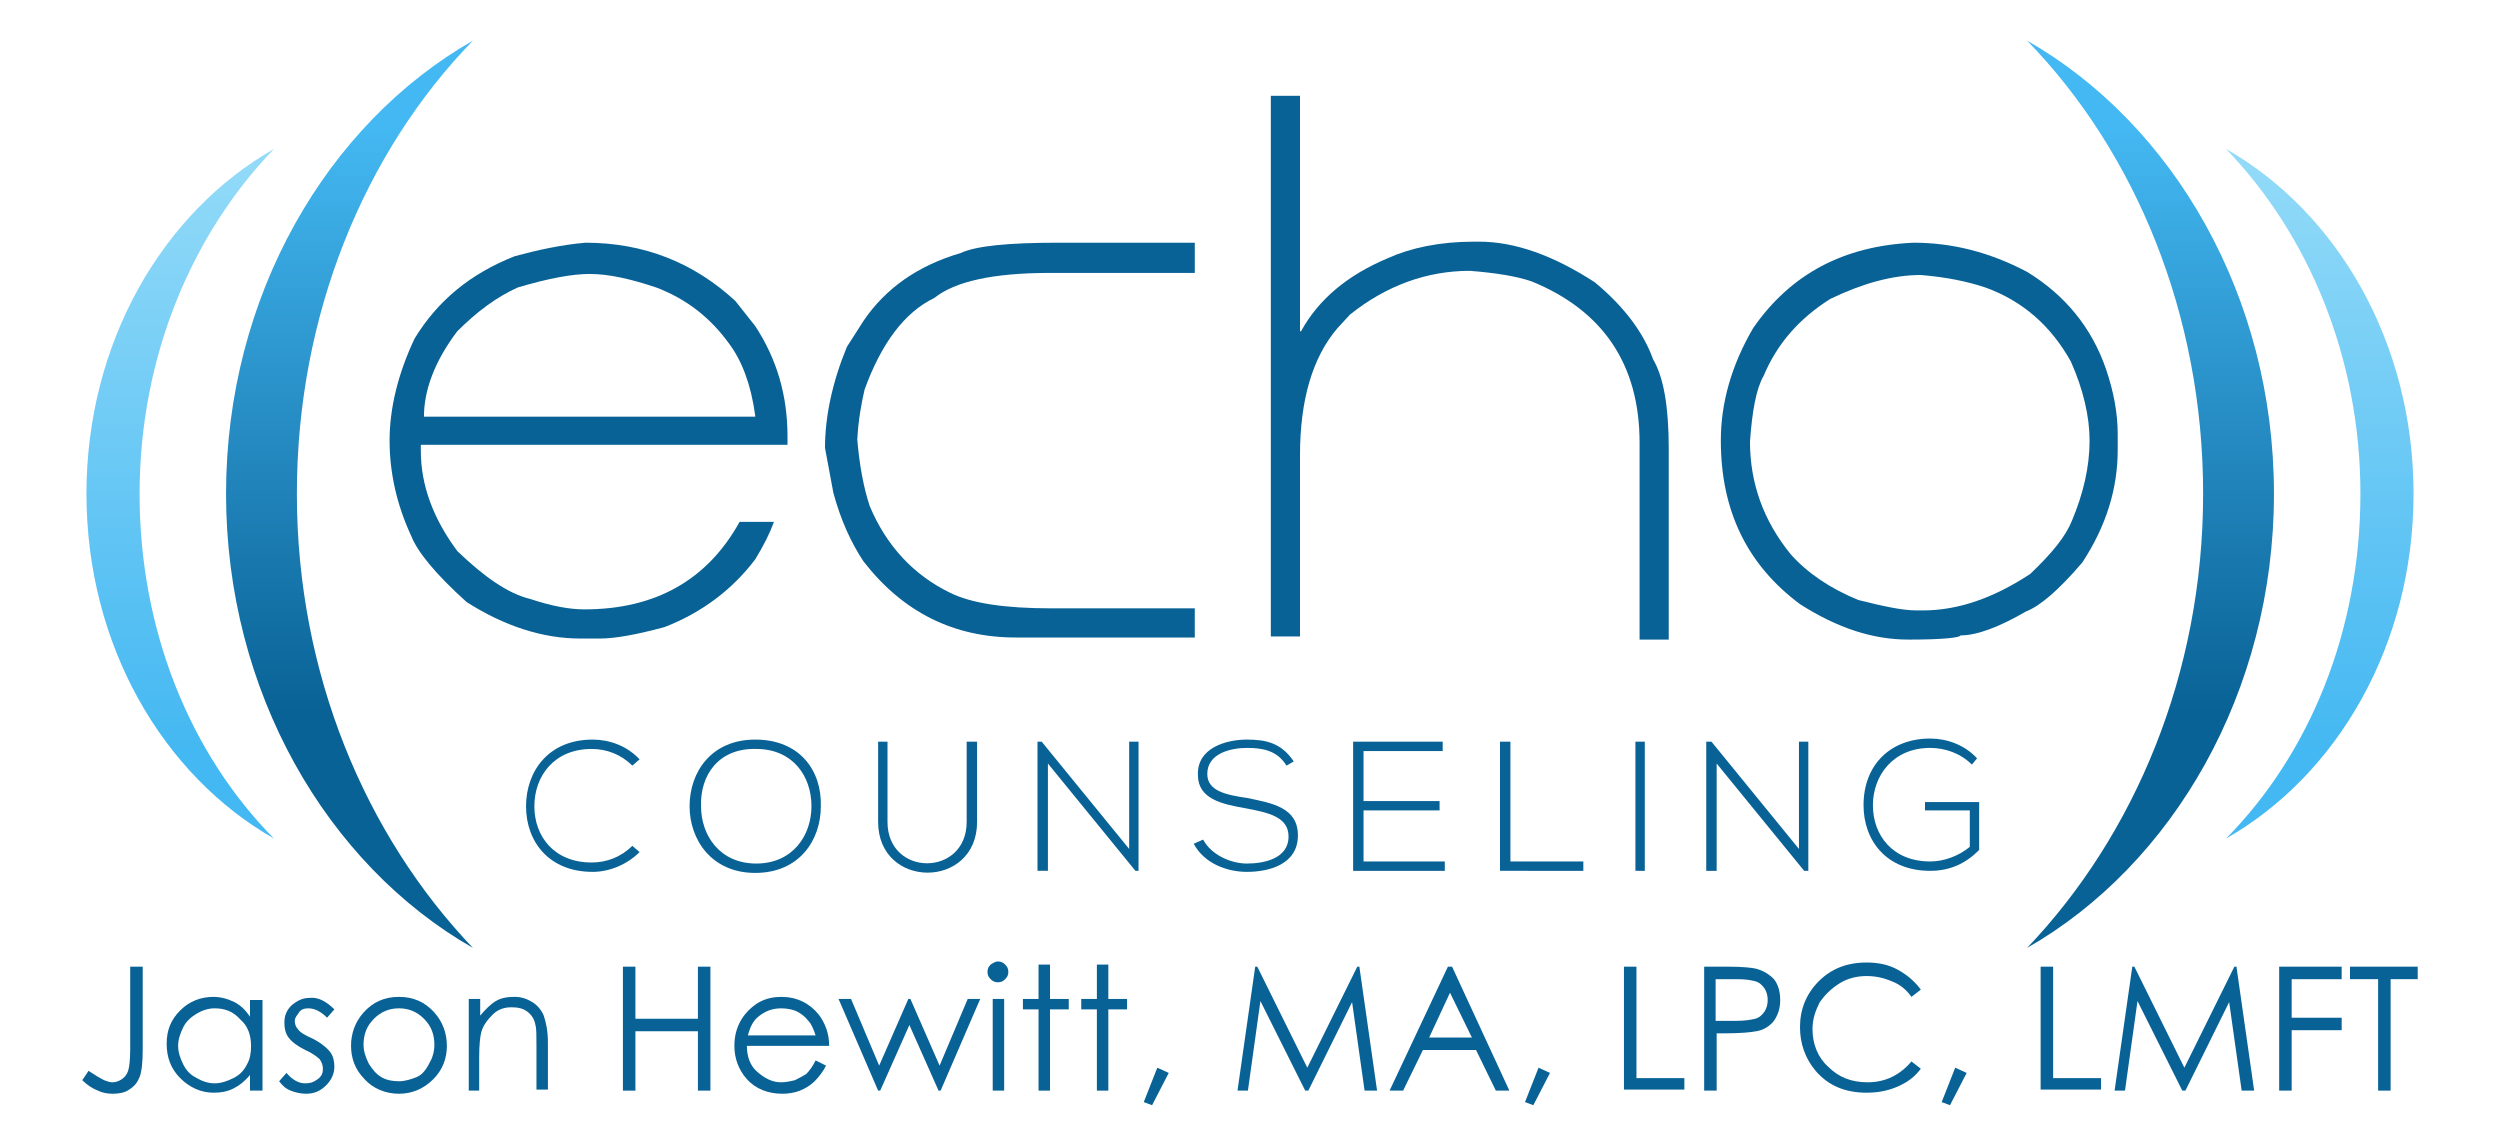
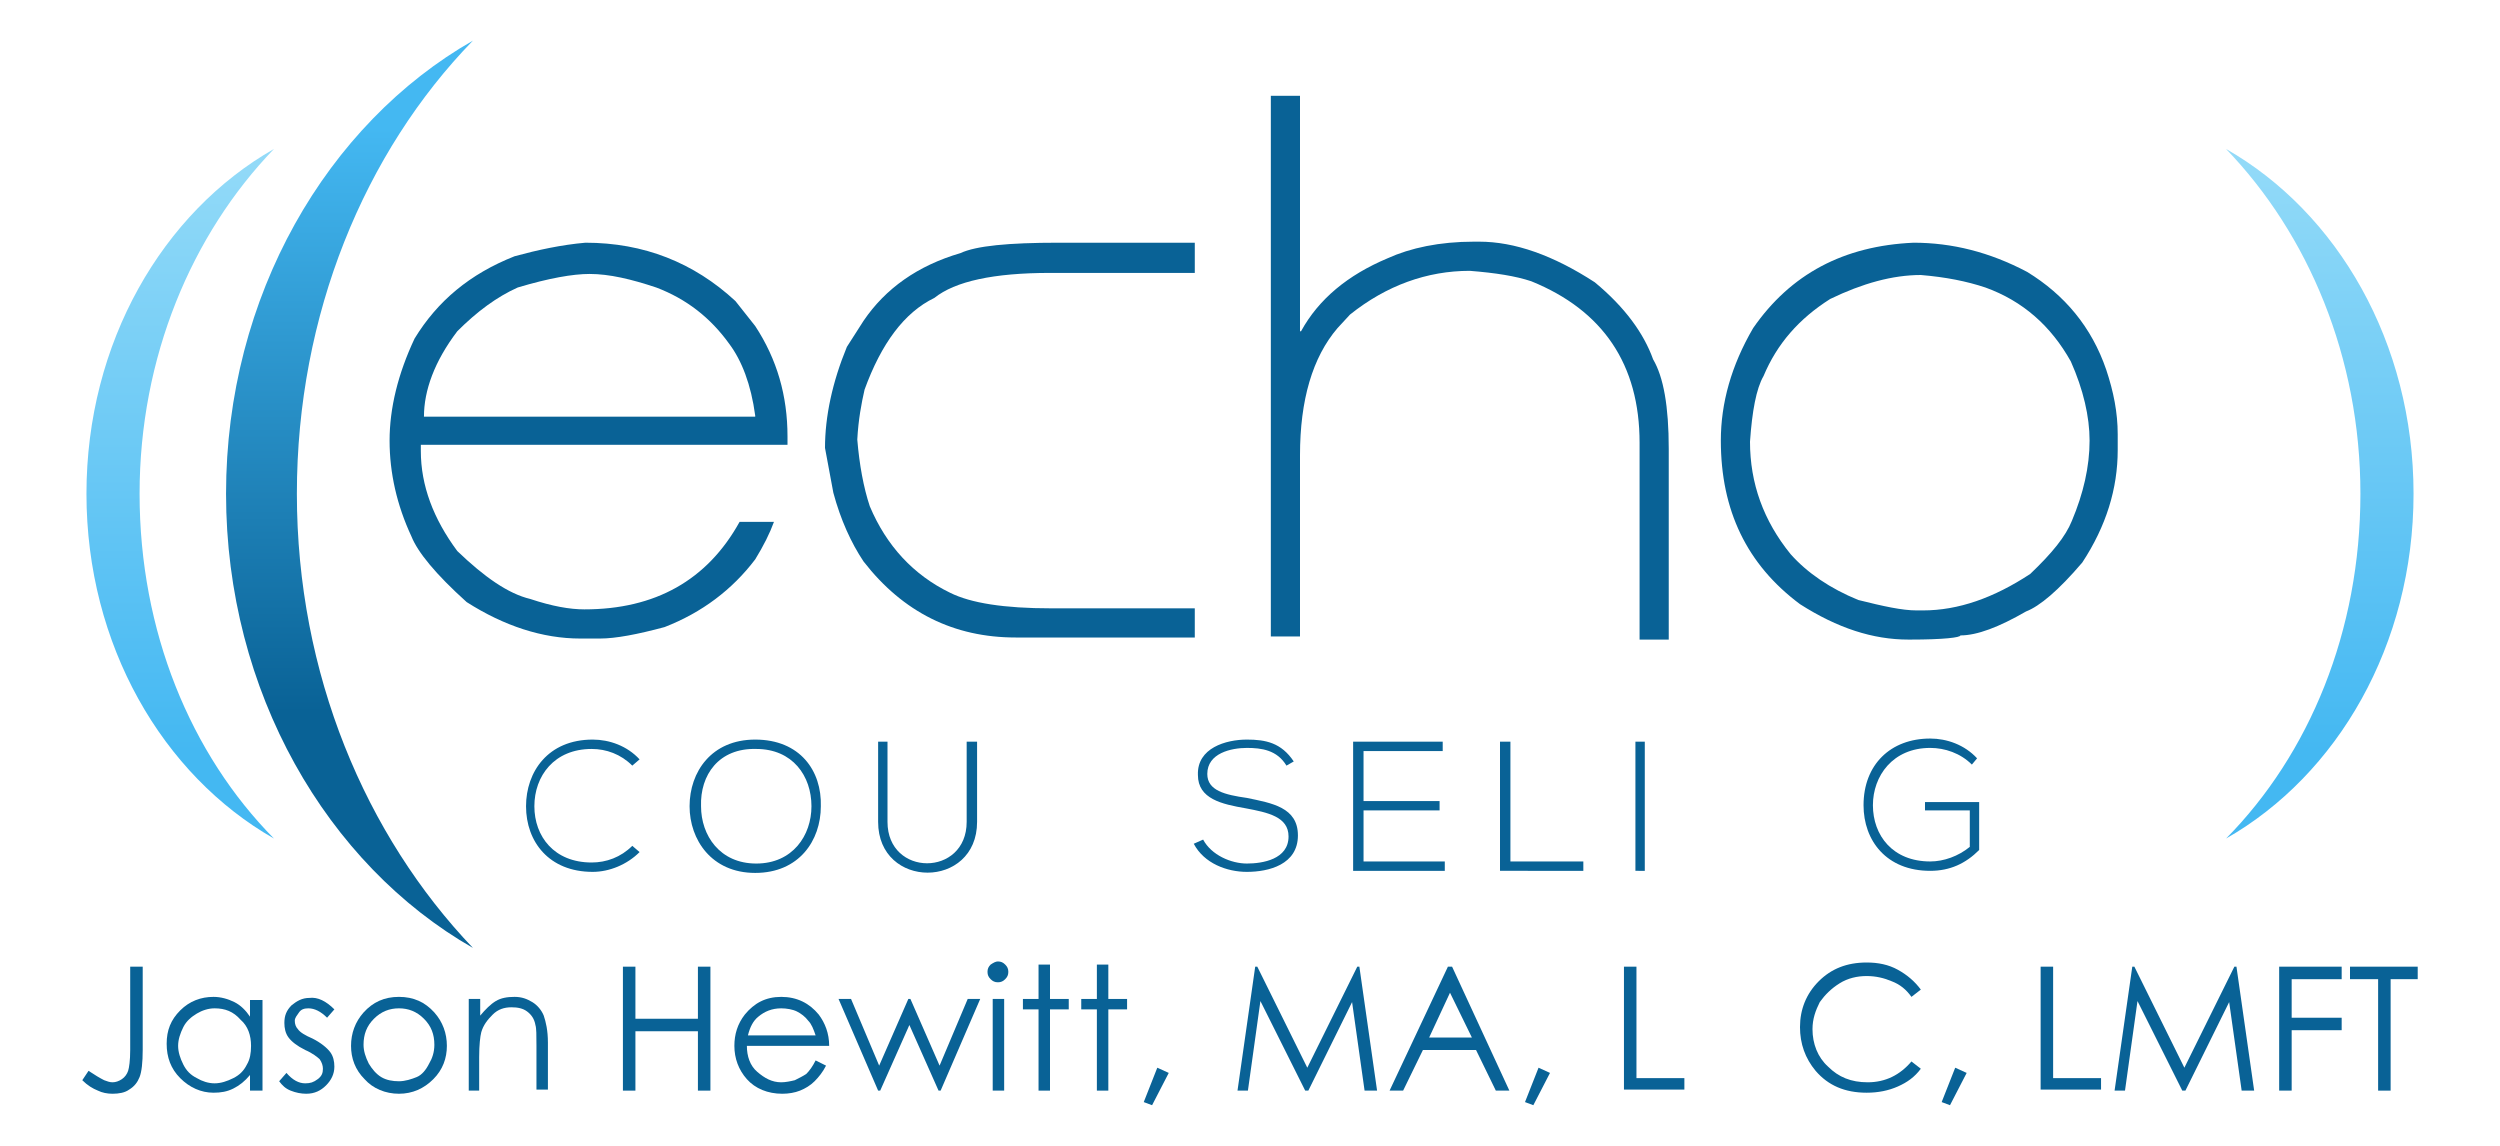
<svg xmlns="http://www.w3.org/2000/svg" version="1.1" id="Layer_1" x="0px" y="0px" width="240px" height="110px" viewBox="0 0 240 110" style="enable-background:new 0 0 240 110;" xml:space="preserve">
  <style type="text/css">
	.st0{fill:#096296;}
	.st1{fill:url(#SVGID_1_);}
	.st2{fill:url(#SVGID_2_);}
	.st3{fill:url(#SVGID_3_);}
	.st4{fill:url(#SVGID_4_);}
</style>
  <g>
    <g>
      <path class="st0" d="M101.6,23.3h13.1v2.9h-13.9c-5.4,0-9.1,0.8-11.1,2.4c-2.9,1.4-5.1,4.4-6.7,8.8c-0.3,1.3-0.6,2.9-0.7,4.8    c0.2,2.4,0.6,4.6,1.2,6.4c1.6,3.8,4.2,6.6,7.7,8.3c2,1,5.2,1.5,9.7,1.5h13.8v2.8H97.5c-5.9,0-10.8-2.4-14.6-7.3    c-1.2-1.8-2.2-4-2.9-6.6L79.2,43c0-3,0.7-6.3,2.1-9.7l1.6-2.5c2.1-3.1,5.2-5.3,9.3-6.5C93.7,23.6,96.8,23.3,101.6,23.3z" />
      <path class="st0" d="M124.8,31.8h0.1c1.7-3.1,4.5-5.4,8.3-7c2.2-1,5-1.6,8.3-1.6h0.5c3.4,0,7.1,1.3,11.1,3.9    c2.9,2.4,4.7,4.9,5.6,7.4c1,1.7,1.5,4.5,1.5,8.6v18.3h-2.8V42.5c0-7.5-3.5-12.7-10.4-15.5c-1.5-0.5-3.4-0.8-5.9-1    c-4.1,0-8,1.4-11.5,4.2l-1.2,1.3c-2.4,2.8-3.6,6.9-3.6,12.2v17.4H122V9.2h2.8V31.8z" />
      <path class="st0" d="M183.7,23.3c3.7,0,7.3,0.9,10.9,2.8c3.6,2.2,6.2,5.3,7.6,9.4c0.7,2.1,1.1,4.1,1.1,6.2v1.5    c0,3.7-1.1,7.3-3.4,10.8c-2.3,2.7-4.1,4.2-5.4,4.7c-2.6,1.5-4.7,2.3-6.3,2.3c0,0.2-1.6,0.4-4.8,0.4h-0.2c-3.4,0-6.8-1.1-10.4-3.4    c-5.1-3.8-7.6-9-7.6-15.7c0-3.6,1-7.2,3.1-10.8C171.9,26.3,177,23.6,183.7,23.3z M168,42.4c0,4,1.3,7.6,3.9,10.8    c1.6,1.8,3.8,3.3,6.5,4.4c2.4,0.6,4.2,1,5.6,1h0.6c3.4,0,6.8-1.2,10.3-3.5c2.1-2,3.4-3.6,4-5.1c1.1-2.6,1.7-5.2,1.7-7.7    c0-2.3-0.6-4.9-1.8-7.6c-1.9-3.4-4.6-5.8-8.2-7.1c-1.8-0.6-3.8-1-6.2-1.2c-2.7,0-5.6,0.8-8.7,2.3c-3,1.9-5.1,4.3-6.4,7.4    C168.6,37.3,168.2,39.5,168,42.4z" />
      <path class="st0" d="M61.4,81.8c-1.2,1.2-2.9,1.9-4.5,1.9c-4.2,0-6.4-2.9-6.4-6.3c0-3.3,2.1-6.4,6.4-6.4c1.6,0,3.3,0.6,4.5,1.9    l-0.7,0.6c-1.1-1.1-2.5-1.6-3.9-1.6c-3.6,0-5.5,2.6-5.5,5.5c0,2.9,1.9,5.4,5.5,5.4c1.4,0,2.8-0.5,3.9-1.6L61.4,81.8z" />
      <path class="st0" d="M78.8,77.4c0,3.3-2.1,6.4-6.3,6.4s-6.3-3.2-6.3-6.4c0-3.3,2.1-6.4,6.3-6.4C76.8,71,78.9,74,78.8,77.4z     M67.3,77.4c0,2.8,1.8,5.5,5.3,5.5c3.5,0,5.3-2.7,5.3-5.5c0-2.9-1.8-5.5-5.3-5.5C69,71.8,67.2,74.4,67.3,77.4z" />
      <path class="st0" d="M93.8,71.2v7.7c0,6.5-9.5,6.5-9.5,0v-7.7h0.9v7.7c0,5.3,7.6,5.3,7.6,0v-7.7H93.8z" />
-       <path class="st0" d="M100,71.2l8.4,10.3V71.2h0.9v12.4H109l-8.4-10.3v10.3h-1V71.2H100z" />
      <path class="st0" d="M123.5,73.5c-0.9-1.5-2.4-1.7-3.8-1.7c-1.5,0-3.8,0.5-3.8,2.5c0,1.6,1.7,2,3.8,2.3c2.4,0.5,4.9,0.9,4.9,3.6    c0,2.8-2.8,3.5-4.9,3.5c-1.9,0-4.1-0.8-5.1-2.7l0.9-0.4c0.8,1.5,2.7,2.3,4.2,2.3c1.5,0,4-0.4,4-2.6c0-1.9-2-2.3-4.1-2.7    c-2.3-0.4-4.6-0.9-4.6-3.2c-0.1-2.6,2.7-3.4,4.7-3.4c1.8,0,3.3,0.3,4.5,2.1L123.5,73.5z" />
      <path class="st0" d="M130.9,76.9h7.3v0.9h-7.3v4.9h7.8v0.9h-8.8V71.2h8.6v0.9h-7.6V76.9z" />
      <path class="st0" d="M145,71.2v11.5h7v0.9H144V71.2H145z" />
      <path class="st0" d="M157,83.6V71.2h0.9v12.4H157z" />
-       <path class="st0" d="M164.3,71.2l8.4,10.3V71.2h0.9v12.4h-0.4l-8.4-10.3v10.3h-1V71.2H164.3z" />
      <path class="st0" d="M189.3,73.4c-1.1-1.1-2.6-1.6-4-1.6c-3.6,0-5.5,2.7-5.5,5.5c0,2.9,1.9,5.4,5.5,5.4c1.3,0,2.7-0.5,3.8-1.4    v-3.5h-4.3v-0.8h5.2v4.6c-1.3,1.3-2.8,2-4.7,2c-4.2,0-6.4-2.9-6.4-6.3c0-3.9,2.6-6.4,6.4-6.4c1.6,0,3.3,0.6,4.5,1.9L189.3,73.4z" />
      <linearGradient id="SVGID_1_" gradientUnits="userSpaceOnUse" x1="222.743" y1="5.459" x2="222.743" y2="72.078">
        <stop offset="0" style="stop-color:#A0E0F9" />
        <stop offset="1" style="stop-color:#44B8F2" />
      </linearGradient>
      <path class="st1" d="M226.6,47.4c0-13.1-5-24.9-12.9-33.1c10.7,6.1,18,18.6,18,33.1s-7.3,27-18,33.1    C221.7,72.4,226.6,60.6,226.6,47.4z" />
      <linearGradient id="SVGID_2_" gradientUnits="userSpaceOnUse" x1="206.381" y1="11.406" x2="206.381" y2="68.378">
        <stop offset="1.587302e-002" style="stop-color:#44B8F2" />
        <stop offset="1" style="stop-color:#096296" />
      </linearGradient>
-       <path class="st2" d="M211.5,47.4c0-17.2-6.5-32.8-16.9-43.5c14,8,23.7,24.5,23.7,43.5S208.6,83,194.6,91    C204.9,80.2,211.5,64.7,211.5,47.4z" />
      <linearGradient id="SVGID_3_" gradientUnits="userSpaceOnUse" x1="17.257" y1="5.459" x2="17.257" y2="72.078">
        <stop offset="0" style="stop-color:#A0E0F9" />
        <stop offset="1" style="stop-color:#44B8F2" />
      </linearGradient>
      <path class="st3" d="M13.4,47.4c0-13.1,5-24.9,12.9-33.1c-10.7,6.1-18,18.6-18,33.1s7.3,27,18,33.1C18.3,72.4,13.4,60.6,13.4,47.4    z" />
      <linearGradient id="SVGID_4_" gradientUnits="userSpaceOnUse" x1="33.619" y1="11.406" x2="33.619" y2="68.378">
        <stop offset="1.587302e-002" style="stop-color:#44B8F2" />
        <stop offset="1" style="stop-color:#096296" />
      </linearGradient>
      <path class="st4" d="M28.5,47.4c0-17.2,6.5-32.8,16.9-43.5c-14,8-23.7,24.5-23.7,43.5S31.4,83,45.4,91    C35.1,80.2,28.5,64.7,28.5,47.4z" />
      <path class="st0" d="M71,50.1c-3.1,5.6-8.1,8.4-14.9,8.4c-1.4,0-3.1-0.3-5.2-1c-2.1-0.5-4.4-2.1-7-4.6c-2.3-3.1-3.5-6.3-3.5-9.6    v-0.6h35.2v-0.8c0-3.9-1-7.4-3.1-10.6l-1.9-2.4c-4-3.7-8.8-5.6-14.4-5.6c-2.3,0.2-4.6,0.7-6.8,1.3c-4.3,1.7-7.4,4.3-9.6,7.9    c-1.6,3.4-2.4,6.7-2.4,9.8c0,3.1,0.7,6.2,2.1,9.2c0.6,1.5,2.3,3.6,5.3,6.3c3.6,2.3,7.3,3.5,10.9,3.5h1.9c1.5,0,3.6-0.4,6.2-1.1    c3.6-1.4,6.5-3.6,8.7-6.5c0.8-1.3,1.4-2.5,1.8-3.6H71z M43.9,31.8c1.9-1.9,3.8-3.3,5.8-4.2c3-0.9,5.3-1.3,6.9-1.3    c1.9,0,4,0.5,6.4,1.3c2.9,1.1,5.2,2.9,7,5.4c1.2,1.6,2.1,3.9,2.5,6.9V40H40.7C40.7,37.5,41.7,34.7,43.9,31.8z" />
    </g>
    <g>
      <path class="st0" d="M12.5,92.8h1.2v8c0,1.2-0.1,2.1-0.3,2.6c-0.2,0.5-0.5,0.9-1,1.2c-0.4,0.3-1,0.4-1.6,0.4c-0.5,0-1-0.1-1.4-0.3    c-0.5-0.2-1-0.5-1.5-1l0.6-0.9c0.6,0.4,1.1,0.7,1.5,0.9c0.3,0.1,0.5,0.2,0.8,0.2c0.3,0,0.6-0.1,0.9-0.3c0.3-0.2,0.5-0.5,0.6-0.8    c0.1-0.3,0.2-1,0.2-2V92.8z" />
      <path class="st0" d="M25.2,95.9v8.8H24v-1.5c-0.5,0.6-1,1-1.6,1.3c-0.6,0.3-1.2,0.4-1.9,0.4c-1.2,0-2.3-0.5-3.2-1.4    c-0.9-0.9-1.3-2-1.3-3.3c0-1.3,0.4-2.3,1.3-3.2c0.9-0.9,2-1.3,3.2-1.3c0.7,0,1.4,0.2,2,0.5c0.6,0.3,1.1,0.8,1.5,1.4v-1.6H25.2z     M20.6,96.8c-0.6,0-1.2,0.2-1.7,0.5s-1,0.7-1.3,1.3c-0.3,0.6-0.5,1.2-0.5,1.8c0,0.6,0.2,1.2,0.5,1.8c0.3,0.6,0.7,1,1.3,1.3    c0.5,0.3,1.1,0.5,1.7,0.5c0.6,0,1.2-0.2,1.8-0.5c0.6-0.3,1-0.7,1.3-1.3c0.3-0.5,0.4-1.1,0.4-1.8c0-1-0.3-1.9-1-2.5    C22.4,97.1,21.6,96.8,20.6,96.8z" />
      <path class="st0" d="M32.1,96.9l-0.7,0.8c-0.6-0.6-1.2-0.9-1.8-0.9c-0.4,0-0.7,0.1-0.9,0.4s-0.4,0.5-0.4,0.8    c0,0.3,0.1,0.6,0.3,0.8c0.2,0.3,0.7,0.6,1.4,0.9c0.8,0.4,1.4,0.9,1.7,1.3c0.3,0.4,0.4,0.9,0.4,1.4c0,0.7-0.3,1.3-0.8,1.8    c-0.5,0.5-1.1,0.8-1.9,0.8c-0.5,0-1-0.1-1.5-0.3c-0.5-0.2-0.8-0.5-1.1-0.9l0.7-0.8c0.6,0.7,1.2,1,1.8,1c0.5,0,0.8-0.1,1.2-0.4    s0.5-0.6,0.5-1c0-0.3-0.1-0.6-0.3-0.9c-0.2-0.2-0.7-0.6-1.4-0.9c-0.8-0.4-1.3-0.8-1.6-1.2s-0.4-0.9-0.4-1.4c0-0.7,0.2-1.2,0.7-1.7    c0.5-0.4,1-0.7,1.7-0.7C30.5,95.7,31.3,96.1,32.1,96.9z" />
      <path class="st0" d="M38.3,95.7c1.4,0,2.5,0.5,3.4,1.5c0.8,0.9,1.2,2,1.2,3.2c0,1.2-0.4,2.3-1.3,3.2c-0.9,0.9-2,1.4-3.3,1.4    c-1.3,0-2.5-0.5-3.3-1.4c-0.9-0.9-1.3-2-1.3-3.2c0-1.2,0.4-2.3,1.2-3.2C35.8,96.2,36.9,95.7,38.3,95.7z M38.3,96.8    c-0.9,0-1.7,0.3-2.4,1c-0.7,0.7-1,1.5-1,2.5c0,0.6,0.2,1.2,0.5,1.8c0.3,0.5,0.7,1,1.2,1.3s1.1,0.4,1.7,0.4s1.2-0.2,1.7-0.4    s0.9-0.7,1.2-1.3c0.3-0.5,0.5-1.1,0.5-1.8c0-1-0.3-1.8-1-2.5C40,97.1,39.2,96.8,38.3,96.8z" />
      <path class="st0" d="M45,95.9h1.1v1.6c0.5-0.6,1-1.1,1.5-1.4c0.5-0.3,1.1-0.4,1.8-0.4c0.7,0,1.2,0.2,1.7,0.5s0.9,0.8,1.1,1.3    c0.2,0.6,0.4,1.4,0.4,2.6v4.5h-1.1v-4.2c0-1,0-1.7-0.1-2c-0.1-0.6-0.4-1-0.8-1.3c-0.4-0.3-0.9-0.4-1.5-0.4c-0.7,0-1.3,0.2-1.8,0.7    s-0.9,1-1.1,1.7c-0.1,0.4-0.2,1.2-0.2,2.4v3.2H45V95.9z" />
      <path class="st0" d="M59.8,92.8H61v5h6v-5h1.2v11.9H67V99h-6v5.7h-1.2V92.8z" />
      <path class="st0" d="M78.3,101.8l1,0.5c-0.3,0.6-0.7,1.1-1.1,1.5c-0.4,0.4-0.9,0.7-1.4,0.9c-0.5,0.2-1.1,0.3-1.7,0.3    c-1.4,0-2.6-0.5-3.4-1.4c-0.8-0.9-1.2-2-1.2-3.2c0-1.1,0.3-2.1,1-3c0.9-1.1,2-1.7,3.5-1.7c1.5,0,2.7,0.6,3.6,1.7    c0.6,0.8,1,1.8,1,3h-7.9c0,1,0.3,1.9,1,2.5s1.4,1,2.3,1c0.4,0,0.9-0.1,1.3-0.2c0.4-0.2,0.8-0.4,1.1-0.6    C77.7,102.8,78,102.4,78.3,101.8z M78.3,99.4c-0.2-0.6-0.4-1.1-0.7-1.4c-0.3-0.4-0.7-0.7-1.1-0.9s-1-0.3-1.5-0.3    c-0.9,0-1.6,0.3-2.2,0.8c-0.5,0.4-0.8,1-1,1.8H78.3z" />
      <path class="st0" d="M80.5,95.9h1.2l2.7,6.4l2.8-6.4h0.2l2.8,6.4l2.7-6.4h1.2l-3.8,8.8h-0.2l-2.8-6.3l-2.8,6.3h-0.2L80.5,95.9z" />
      <path class="st0" d="M95.8,92.3c0.3,0,0.5,0.1,0.7,0.3c0.2,0.2,0.3,0.4,0.3,0.7c0,0.3-0.1,0.5-0.3,0.7c-0.2,0.2-0.4,0.3-0.7,0.3    c-0.3,0-0.5-0.1-0.7-0.3c-0.2-0.2-0.3-0.4-0.3-0.7c0-0.3,0.1-0.5,0.3-0.7C95.4,92.4,95.6,92.3,95.8,92.3z M95.3,95.9h1.1v8.8h-1.1    V95.9z" />
      <path class="st0" d="M99.7,92.6h1.1v3.3h1.8v1h-1.8v7.8h-1.1v-7.8h-1.5v-1h1.5V92.6z" />
      <path class="st0" d="M105.3,92.6h1.1v3.3h1.8v1h-1.8v7.8h-1.1v-7.8h-1.5v-1h1.5V92.6z" />
      <path class="st0" d="M111.1,102.5l1.1,0.5l-1.6,3.1l-0.8-0.3L111.1,102.5z" />
      <path class="st0" d="M118.8,104.7l1.7-11.9h0.2l4.8,9.7l4.8-9.7h0.2l1.7,11.9H131l-1.2-8.5l-4.2,8.5h-0.3l-4.3-8.6l-1.2,8.6H118.8    z" />
      <path class="st0" d="M139.4,92.8l5.5,11.9h-1.3l-1.9-3.9h-5.1l-1.9,3.9h-1.3l5.6-11.9H139.4z M139.2,95.3l-2,4.3h4.1L139.2,95.3z" />
      <path class="st0" d="M147.7,102.5l1.1,0.5l-1.6,3.1l-0.8-0.3L147.7,102.5z" />
      <path class="st0" d="M155.9,92.8h1.2v10.7h4.6v1.1h-5.8V92.8z" />
-       <path class="st0" d="M163.5,92.8h2.4c1.4,0,2.3,0.1,2.7,0.2c0.7,0.2,1.2,0.5,1.7,1c0.4,0.5,0.6,1.2,0.6,2c0,0.8-0.2,1.4-0.6,2    c-0.4,0.5-1,0.9-1.7,1c-0.5,0.1-1.5,0.2-3,0.2h-0.8v5.5h-1.2V92.8z M164.7,94v4l2,0c0.8,0,1.4-0.1,1.8-0.2    c0.4-0.1,0.7-0.4,0.9-0.7c0.2-0.3,0.3-0.7,0.3-1.1c0-0.4-0.1-0.8-0.3-1.1c-0.2-0.3-0.5-0.6-0.9-0.7s-0.9-0.2-1.7-0.2H164.7z" />
      <path class="st0" d="M184.4,95l-0.9,0.7c-0.5-0.7-1.1-1.2-1.9-1.5c-0.7-0.3-1.5-0.5-2.4-0.5c-0.9,0-1.8,0.2-2.6,0.7    s-1.4,1.1-1.9,1.8c-0.4,0.8-0.7,1.6-0.7,2.6c0,1.4,0.5,2.7,1.5,3.6c1,1,2.2,1.5,3.8,1.5c1.7,0,3.1-0.7,4.2-2l0.9,0.7    c-0.6,0.8-1.3,1.3-2.2,1.7s-1.9,0.6-3,0.6c-2.1,0-3.7-0.7-4.9-2.1c-1-1.2-1.5-2.6-1.5-4.2c0-1.7,0.6-3.2,1.8-4.4s2.7-1.8,4.6-1.8    c1.1,0,2.1,0.2,3,0.7C183.1,93.6,183.8,94.2,184.4,95z" />
      <path class="st0" d="M187.7,102.5l1.1,0.5l-1.6,3.1l-0.8-0.3L187.7,102.5z" />
      <path class="st0" d="M195.9,92.8h1.2v10.7h4.6v1.1h-5.8V92.8z" />
      <path class="st0" d="M203,104.7l1.7-11.9h0.2l4.8,9.7l4.8-9.7h0.2l1.7,11.9h-1.2l-1.2-8.5l-4.2,8.5h-0.3l-4.3-8.6l-1.2,8.6H203z" />
      <path class="st0" d="M218.8,92.8h6V94H220v3.7h4.8v1.2H220v5.8h-1.2V92.8z" />
      <path class="st0" d="M225.6,94v-1.2h6.5V94h-2.6v10.7h-1.2V94H225.6z" />
    </g>
  </g>
</svg>